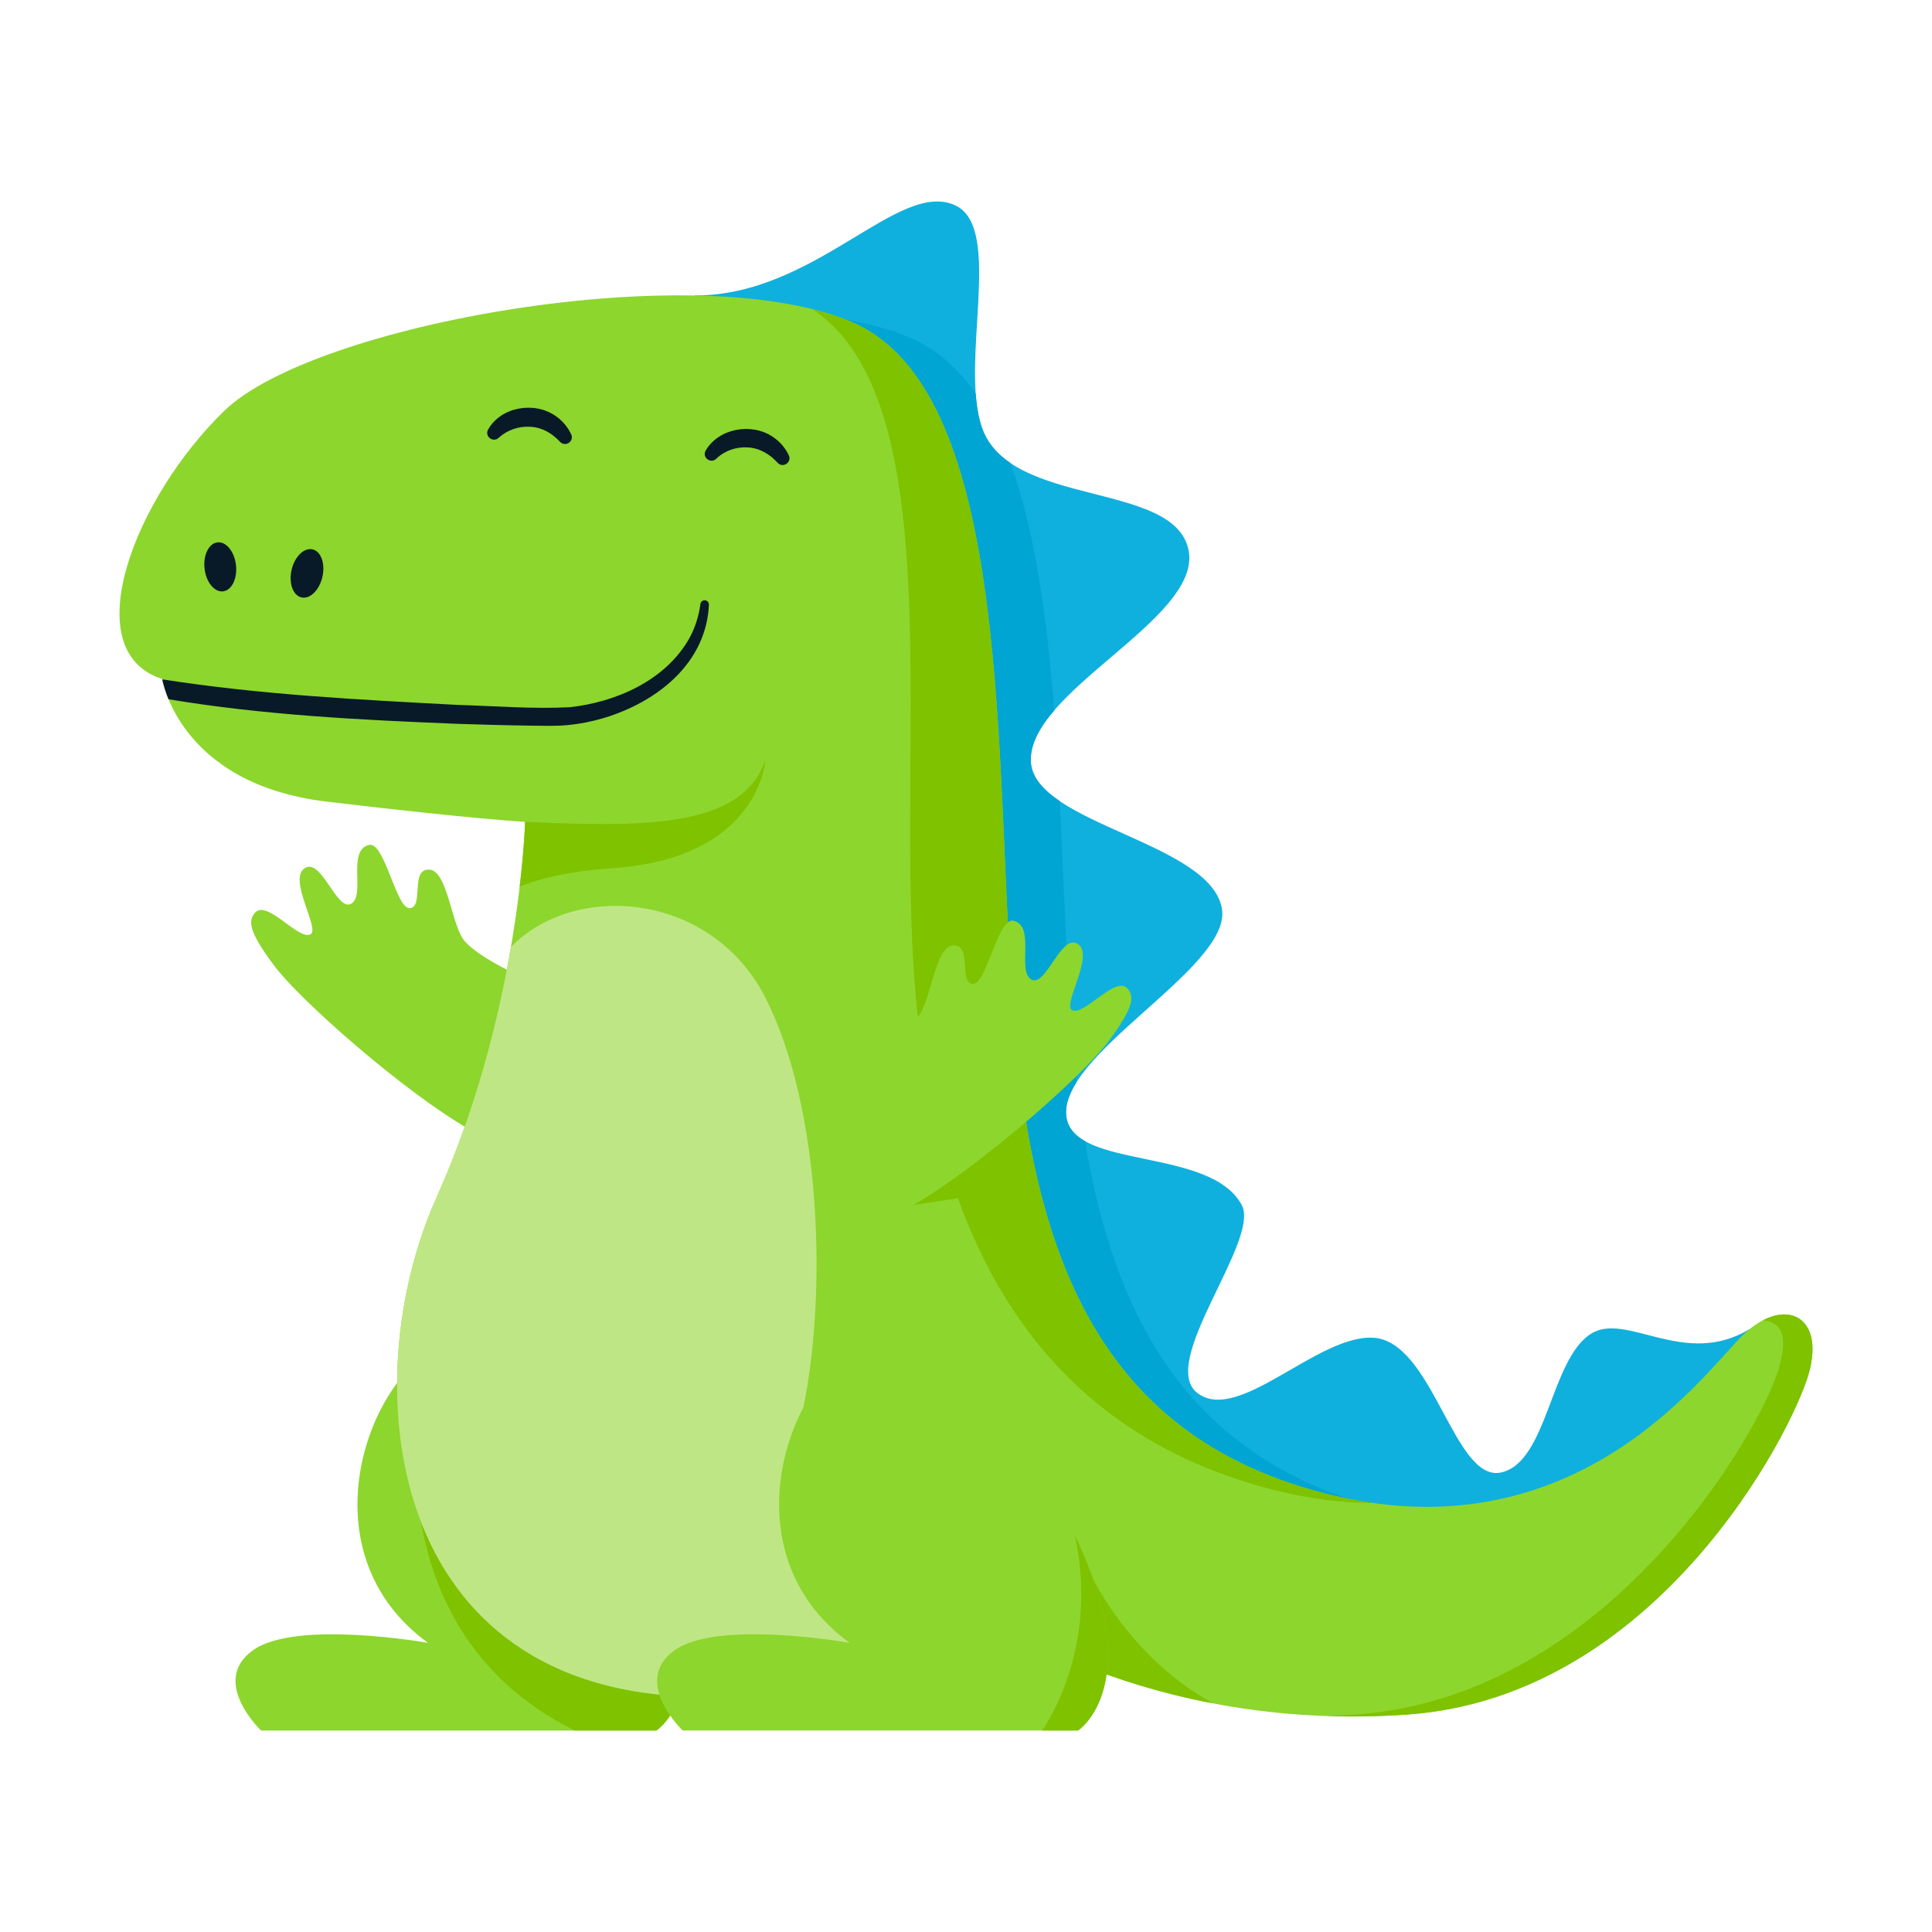
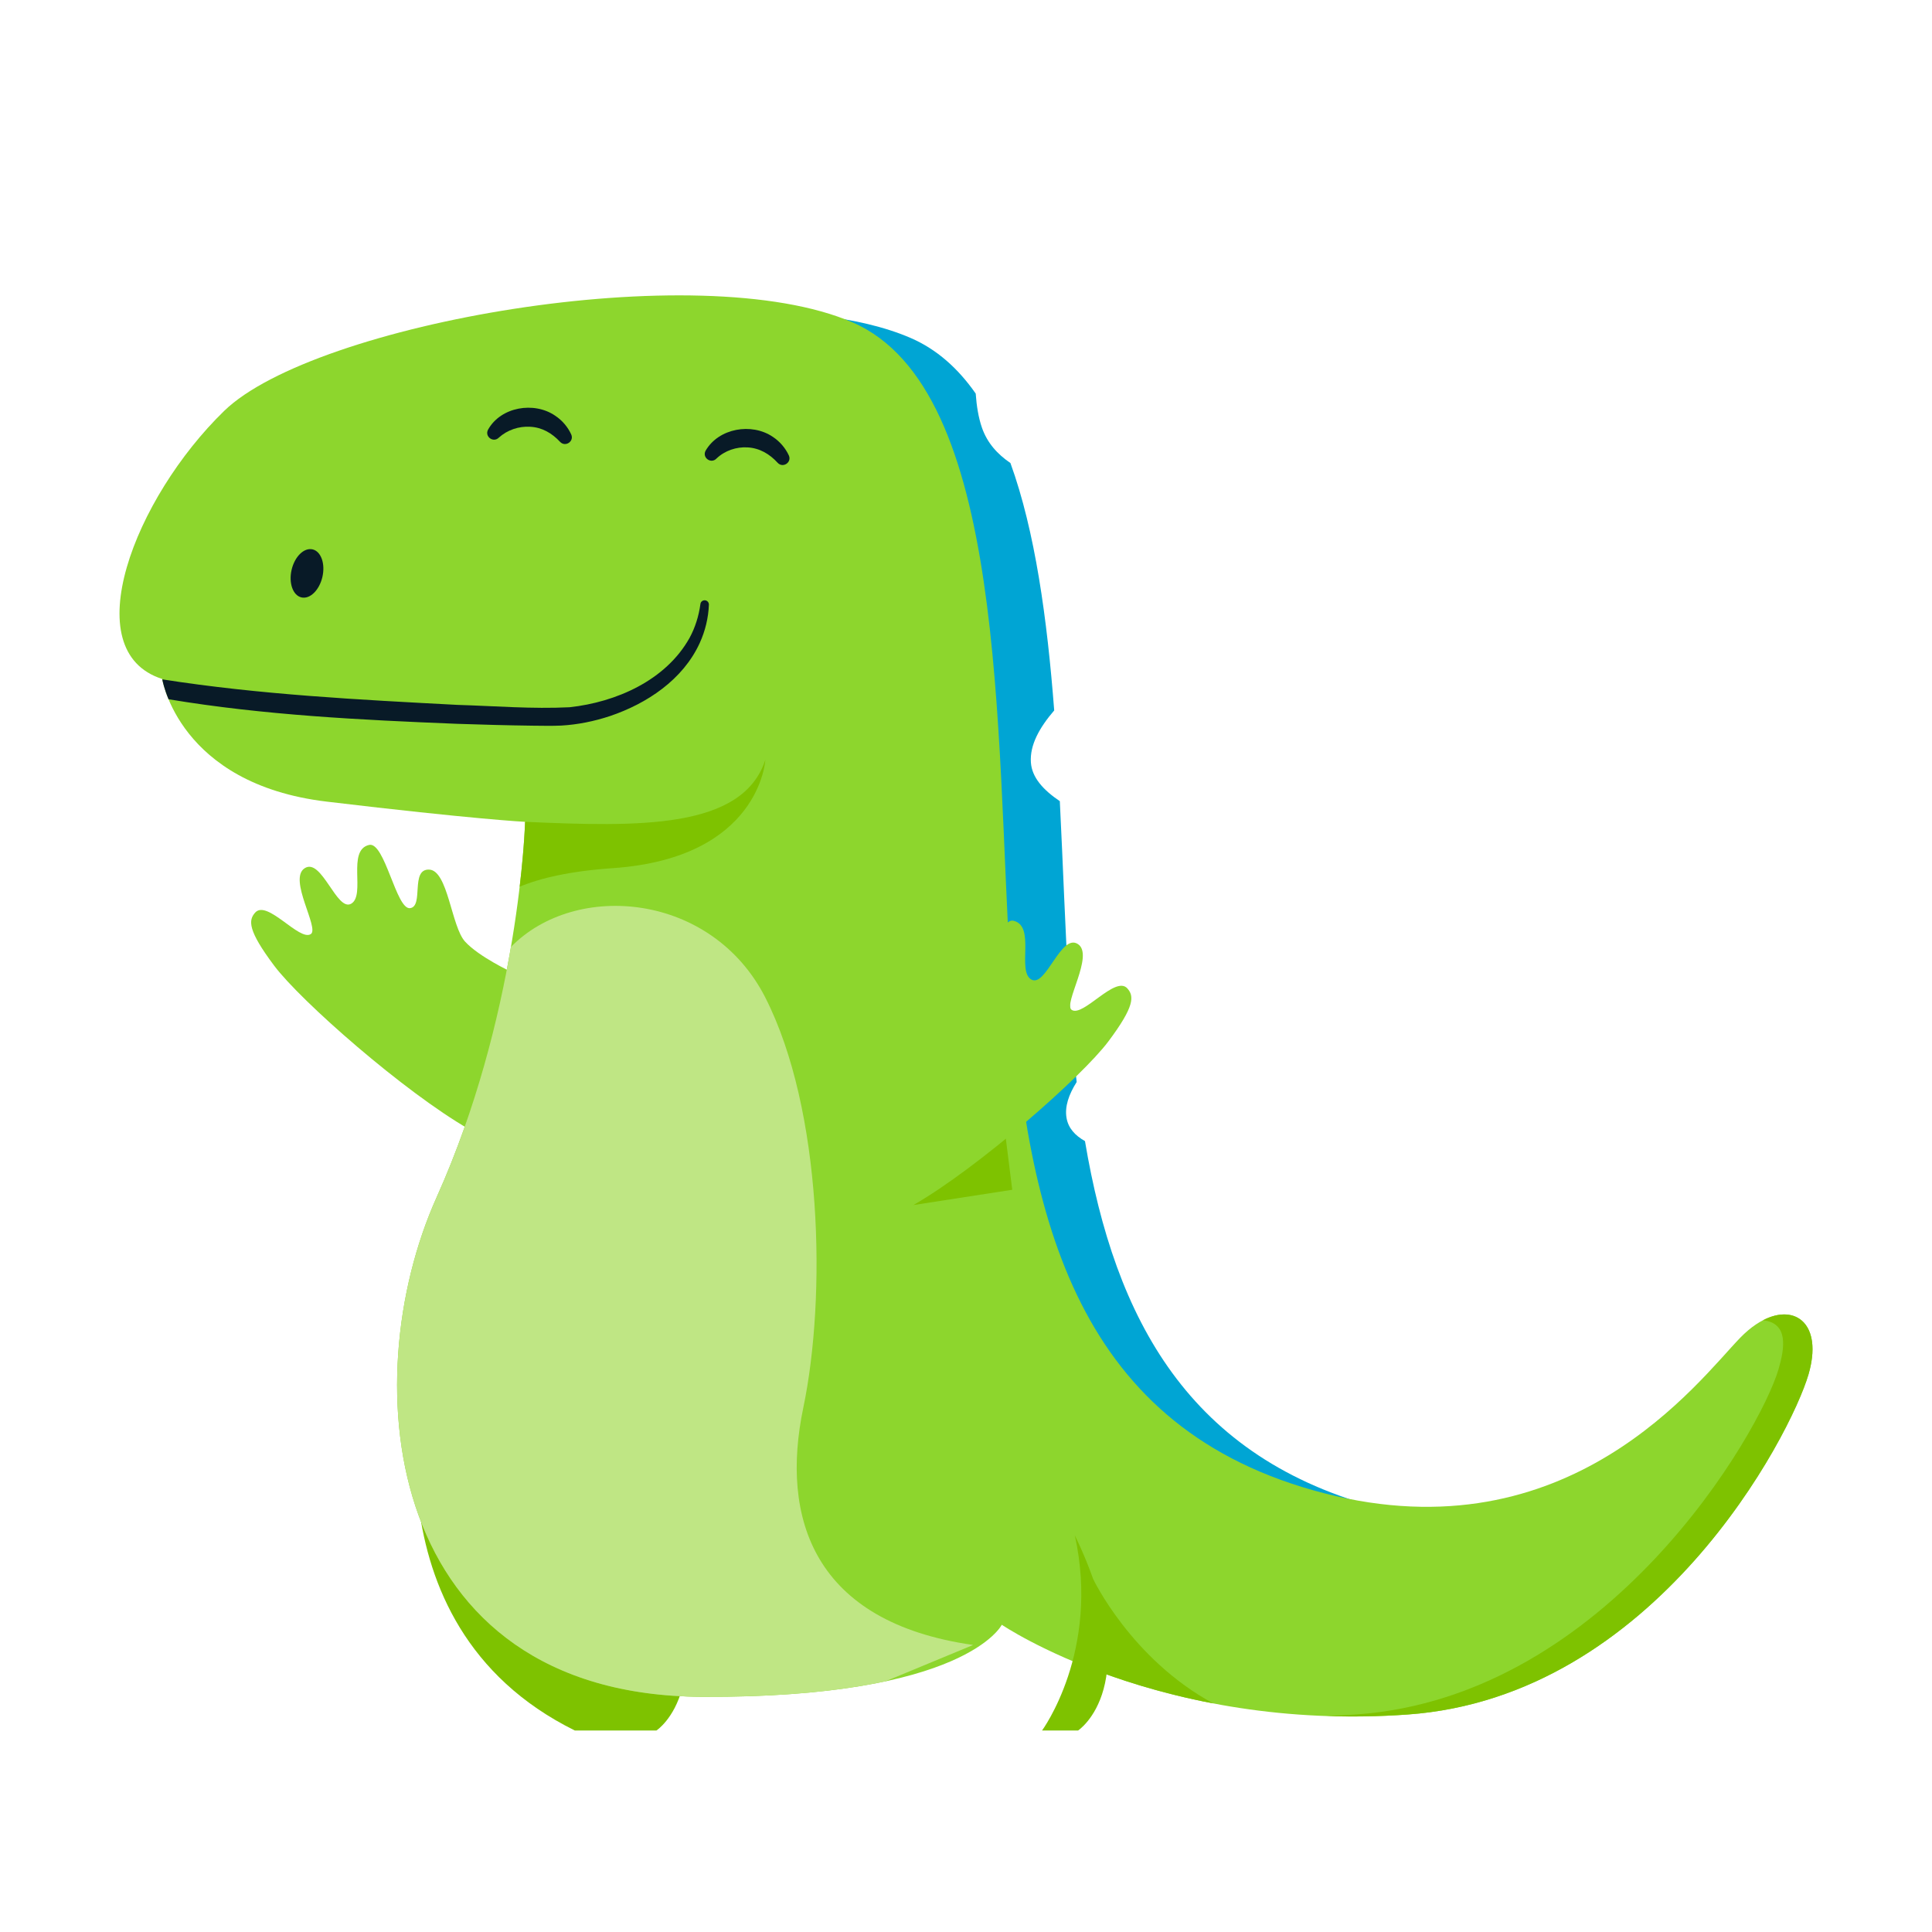
<svg xmlns="http://www.w3.org/2000/svg" id="Capa_1" viewBox="0 0 1000 1000">
  <defs>
    <style>.cls-1{fill:#00a5d4;}.cls-2{fill:#7ec200;}.cls-3{fill:#8dd62d;}.cls-4{fill:#bfe684;}.cls-5{fill:#0fb0de;}.cls-6{fill:#081a27;}</style>
  </defs>
  <path class="cls-3" d="m242.82,584.5c-33.5-19.22-87.17-66.34-100.91-84.67-13.74-18.33-13.39-23.54-9.82-27.49,6.22-6.87,22.91,15.05,28.8,11.13,4.51-3-11.78-28.36-3.27-34.03,8.84-5.89,16.69,22.81,24.22,18.28,7.53-4.53-2.45-27.6,9.16-30.38,8.18-1.96,14.07,33.71,21.27,32.72,7.2-.98,0-20.29,9.82-19.96,9.82.33,11.45,29.45,18.65,37.3s23.92,15.65,23.92,15.65" />
-   <path class="cls-3" d="m221.52,700.25c-34.47,22.69-61.08,105.59,0,150.09,0,0-68.5-12.22-90.75,3.93-22.25,16.14,4.36,41.45,4.36,41.45h204.63s36.65-24-3.05-103.84" />
  <path class="cls-2" d="m297.53,895.71h42.24s36.65-24-3.05-103.84l-97.66-77.68-18.78-8.71s-35.15,134.64,77.26,190.23Z" />
-   <path class="cls-5" d="m905.56,687.96c-33.79,20.44-63.87-9.31-82.19,2.47-20.96,13.48-22.34,65.99-46.14,71.66-24.68,5.89-35.34-68.39-66.76-69.7-28.96-1.21-69.33,44.61-90.57,28.73-21-15.71,32.65-79.07,22.83-97.39-16.03-29.92-86.06-18.38-90.7-45.07-5.63-32.37,85.04-77.53,80.49-107.95-5.17-34.62-96.82-44.08-98.95-76.1-2.43-36.65,88.39-74.08,81.67-109.62-6.87-36.32-92.61-21.92-107.01-63.67-11.7-33.92,11.37-103.28-13.74-115-29.45-13.74-72.18,46.79-135,46.63l110.05,600.97,290.02,90.32,146-120.42v-35.84Z" />
  <path class="cls-1" d="m469.54,753.91l290.02,90.32,94.27-77.75c-34.37,18.5-79.96,29.56-138.25,14.53-100.27-25.84-138.49-98.22-154-190.37-5.13-2.91-8.62-6.69-9.54-11.98-1.01-5.84,1.12-12.1,5.24-18.61-1.75-15.19-3.03-30.79-4.01-46.72-1.9-30.93-3-64.71-4.71-98.64-8.61-5.82-14.46-12.28-14.98-20.09-.59-8.93,4.36-17.9,12.07-26.88-3.65-47.5-9.86-92.76-22.66-128.06-6.78-4.6-12.04-10.47-14.76-18.34-1.78-5.16-2.75-11.13-3.21-17.6-9.07-13-20.1-22.89-33.57-28.74-26.8-11.64-67.03-15.39-110.41-13.53l108.49,592.47Z" />
  <path class="cls-3" d="m271.79,425.37s-2.62,98.17-45.81,194.38-27.02,257.73,137.44,258.52c136.59.65,155.11-37.3,155.11-37.3,0,0,81.81,55.63,210.08,46.47,128.28-9.16,198.3-144.64,207.47-176.05,9.16-31.41-13.74-41.23-35.34-18.98s-88.35,113.22-215.32,80.5c-126.97-32.72-154.45-140.06-162.31-267.68-7.85-127.62-1.96-303.67-81.81-338.36-79.85-34.69-278.8.65-325.27,45.81-46.47,45.16-77.23,124.35-32.07,138.75,0,0,8.51,54.32,85.08,63.48,76.57,9.16,102.75,10.47,102.75,10.47Z" />
  <path class="cls-2" d="m561.36,862.35c17.48,6.99,39.91,14.25,66.6,19.33-42.54-23.06-62.17-64.43-62.17-64.43l-4.43,45.1Z" />
-   <path class="cls-2" d="m472.77,499c7.99,129.85,56.23,238.58,185.42,271.88,19.01,4.9,36.68,7.06,53.08,7.13-8.33-1.14-16.94-2.81-25.86-5.11-126.97-32.72-154.45-140.06-162.31-267.68-7.85-127.62-1.96-303.67-81.81-338.36-6.3-2.73-13.33-5.03-20.98-6.93,70.21,45.76,44.82,215.1,52.45,339.07Z" />
  <path class="cls-2" d="m912.52,683.34c13.27,1.52,11.28,14.28,8.03,25.41-9.32,31.96-87.9,169.33-218.42,178.65-5.22.37-10.36.63-15.43.8,13.34.46,27.32.26,41.91-.78,128.28-9.16,198.3-144.64,207.47-176.05,7.48-25.66-6.43-36.9-23.55-28.03Z" />
  <path class="cls-4" d="m503.66,851.43c-82.68-11.78-99.82-65.67-87.87-122.82,11.95-57.16,9.99-154.02-19.65-212.26-27.64-54.33-98.17-60.54-131.68-26.2h0c-6.2,36.12-17.6,83.09-38.49,129.61-43.19,96.21-27.02,257.73,137.44,258.52,41.65.2,72.3-3.19,94.82-8l45.42-18.83Z" />
  <path class="cls-6" d="m365.01,310.72c-1.21-.16-2.32.69-2.47,1.89-.84,6.21-2.7,12.2-5.65,17.61-12.29,21.95-37.95,33.23-62.11,35.85-19.28.96-38.65-.64-57.96-1.22-51.02-2.68-102.32-5.3-152.82-13.21.17.94.97,4.83,3.24,10.29,49.44,8.24,99.23,10.69,149.19,12.71,13.06.44,26.12.8,39.21.97,5,.03,9.92.18,14.96-.06,8.54-.5,17-2.23,25.07-4.9,19.22-6.48,37.83-18.86,46.5-37.81,2.86-6.27,4.5-13.07,4.75-19.86.04-1.11-.77-2.11-1.9-2.26Z" />
  <path class="cls-2" d="m396.14,393.3c-11.78,36-65.45,34.69-124.35,32.07,0,0-.34,12.76-2.8,33.58,10.64-4.42,25.99-8.07,48.14-9.59,76.35-5.24,79.01-56.07,79.01-56.07Z" />
-   <path class="cls-3" d="m554.95,791.87l-115.19-91.63c-34.47,22.69-61.08,105.59,0,150.09,0,0-68.5-12.22-90.75,3.93-22.25,16.14,4.36,41.45,4.36,41.45h204.63s36.65-24-3.05-103.84Z" />
  <path class="cls-2" d="m556.33,794.69c13.22,60.05-16.97,101.02-16.97,101.02h18.65s35.77-23.44-1.68-101.02Z" />
  <ellipse class="cls-6" cx="158.89" cy="296.77" rx="12.76" ry="8.18" transform="translate(-166.02 384.79) rotate(-76.99)" />
-   <ellipse class="cls-6" cx="114.03" cy="293.4" rx="8.18" ry="12.76" transform="translate(-32.5 14.8) rotate(-6.5)" />
  <path class="cls-6" d="m252.61,222.4c6.62-11.86,23.85-14.74,34.77-7.22,3.68,2.44,6.57,5.9,8.29,9.7,1.59,3.59-3.01,6.66-5.72,3.88-4.25-4.59-9.42-7.57-15.58-7.87-5.83-.34-11.75,1.64-16.14,5.6-2.87,2.89-7.51-.52-5.62-4.09h0Z" />
  <path class="cls-6" d="m365.24,233.24c6.79-11.65,23.79-14.55,34.73-7.16,3.68,2.42,6.58,5.86,8.33,9.64,1.63,3.61-3.03,6.7-5.73,3.88-4.22-4.64-9.38-7.65-15.56-8.03-5.84-.37-11.88,1.67-16.15,5.76-2.86,3-7.61-.49-5.62-4.09h0Z" />
  <polygon class="cls-2" points="472.77 623.73 523.94 615.82 518.27 570.66 472.77 623.73" />
  <path class="cls-3" d="m583.5,511.58c-6.22-6.87-22.91,15.05-28.8,11.13-4.51-3,11.78-28.36,3.27-34.03-8.84-5.89-16.69,22.81-24.22,18.28-7.53-4.53,2.45-27.6-9.16-30.38-8.18-1.96-14.07,33.71-21.27,32.72-7.2-.98,0-20.29-9.82-19.96-9.82.33-11.45,29.45-18.65,37.3-7.2,7.85-23.92,15.65-23.92,15.65l21.83,81.45c33.5-19.22,87.17-66.34,100.91-84.67,13.74-18.33,13.39-23.54,9.82-27.49Z" />
</svg>